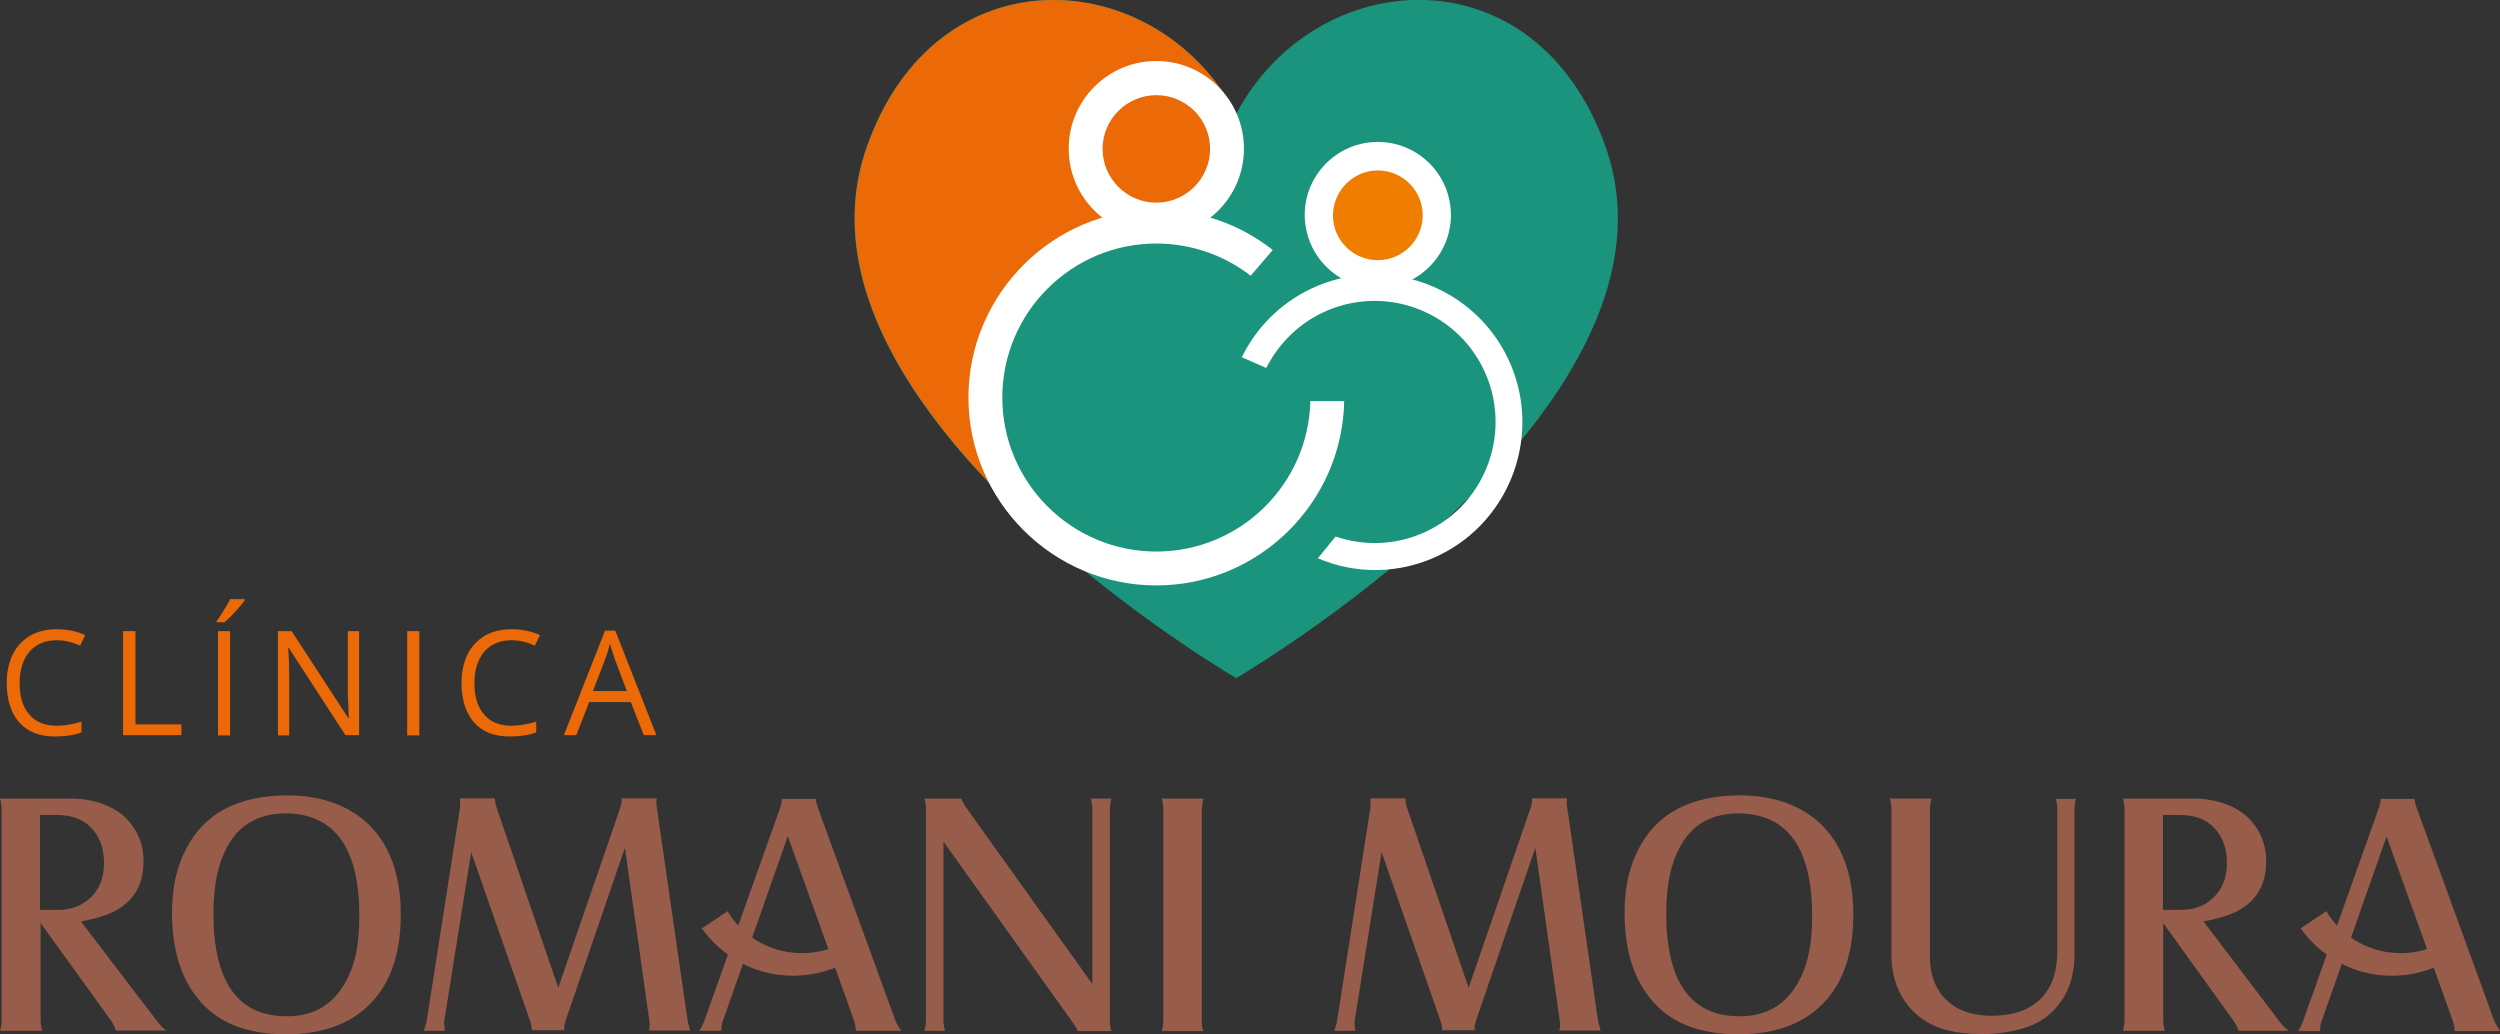
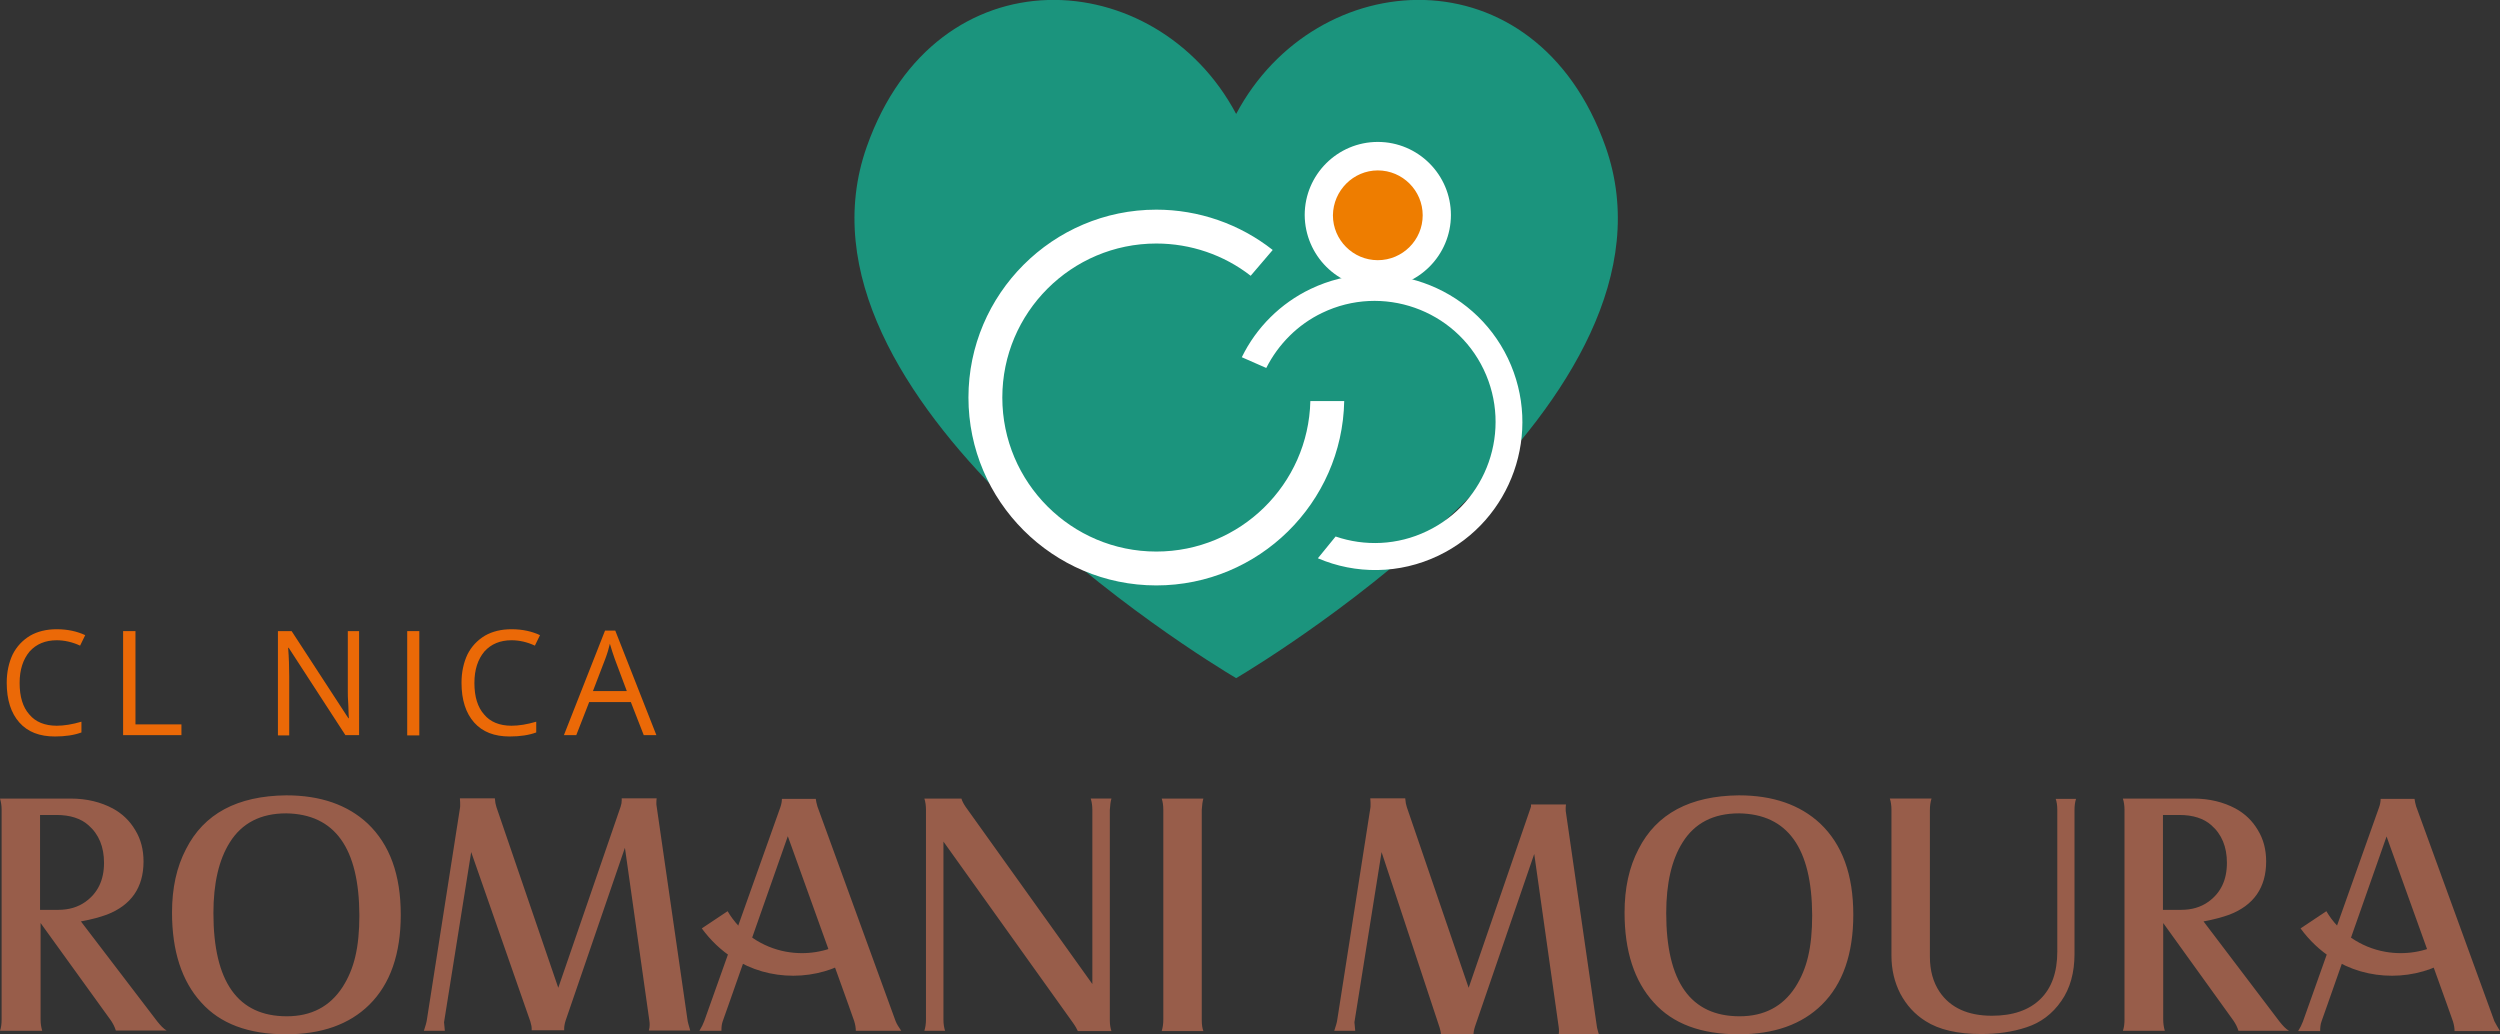
<svg xmlns="http://www.w3.org/2000/svg" version="1.1" id="Camada_1" x="0px" y="0px" viewBox="0 0 930.1 384.8" style="enable-background:new 0 0 930.1 384.8;" xml:space="preserve" width="930.1" height="384.8">
  <rect x="0" y="0" width="930.1" height="384.8" fill="#333333" stroke="none" />
  <style type="text/css">
	.st0{fill:#1B947D;}
	.st1{fill:#EB6907;}
	.st2{fill-rule:evenodd;clip-rule:evenodd;fill:#1B947D;}
	.st3{fill:#FFFFFF;}
	.st4{fill-rule:evenodd;clip-rule:evenodd;fill:#EE7D00;}
	.st5{fill:#985D4A;}
</style>
  <g>
    <path class="st0" d="M597.3,54.5c-26-73.4-107.8-67.9-137.4-12.1c-29.6-55.8-111.4-61.3-137.4,12.1   c-33.3,93.9,124.6,190.2,137.4,197.8C472.7,244.7,630.6,148.4,597.3,54.5" />
-     <path class="st1" d="M459,40.7c-30.4-54.1-110.7-58.8-136.4,13.8c-19.9,56.3,28.8,113.4,73.8,151.8c11.4,1.5,17.7,17.7,60.3,1.5   c12.1-4.6,30.2-27.3,32.7-40.4c5.9-30.7-10.1-75.6-46.3-84C441.3,78.8,454.3,62.6,459,40.7" />
    <path class="st2" d="M431.8,77.6c37.9,0,68.6,30.7,68.6,68.6c0,37.9-30.7,68.6-68.6,68.6c-37.9,0-68.6-30.7-68.6-68.6   C363.2,108.3,393.9,77.6,431.8,77.6" />
    <path class="st3" d="M430.2,217.8c-38.5,0-69.9-31.4-69.9-69.9S391.7,78,430.2,78c15.7,0,31,5.3,43.3,15l-8.2,9.6   c-10-7.8-22.4-12-35.1-12c-31.6,0-57.3,25.7-57.3,57.3c0,31.6,25.7,57.3,57.3,57.3c31.2,0,56.6-25,57.3-56h12.6   C499.4,187.1,468.3,217.8,430.2,217.8" />
    <path class="st3" d="M535.2,206.7c27.3-13.1,38.9-46,25.8-73.4c-13.1-27.3-46-38.9-73.4-25.8c-11.1,5.3-20.2,14.3-25.6,25.4l9.1,4   c4.5-8.9,11.8-16.2,20.8-20.5c22.4-10.8,49.4-1.3,60.1,21.1c10.7,22.4,1.3,49.4-21.1,60.1c-11,5.3-23.2,5.7-34,2l-6.6,8.1   C504.3,213.7,520.6,213.7,535.2,206.7" />
-     <path class="st3" d="M430.2,35.4L430.2,35.4c-11,0-20,9-20,20c0,11,9,20,20,20c11,0,20-9,20-20C450.2,44.3,441.2,35.4,430.2,35.4    M430.2,87.9c-18,0-32.6-14.6-32.6-32.6c0-18,14.6-32.6,32.6-32.6c18,0,32.6,14.6,32.6,32.6C462.8,73.3,448.2,87.9,430.2,87.9" />
    <path class="st4" d="M514.4,60.7c11,0,19.9,8.9,19.9,19.9c0,11-8.9,19.9-19.9,19.9c-11,0-19.9-8.9-19.9-19.9   C494.5,69.6,503.4,60.7,514.4,60.7" />
    <path class="st3" d="M512.6,63.4c9.2,0,16.7,7.5,16.7,16.7c0,9.2-7.5,16.7-16.7,16.7c-9.2,0-16.7-7.5-16.7-16.7   C496,70.9,503.5,63.4,512.6,63.4 M512.6,107.2c15,0,27.2-12.2,27.2-27.2c0-15-12.2-27.2-27.2-27.2c-15,0-27.2,12.2-27.2,27.2   C485.5,95.1,497.7,107.2,512.6,107.2" />
    <path class="st1" d="M21.1,238.2c-4.2,0-7.6,1.4-10.1,4.2c-2.4,2.9-3.7,6.7-3.7,11.7c0,5.1,1.2,9,3.6,11.7   c2.3,2.8,5.8,4.2,10.2,4.2c2.7,0,5.8-0.5,9.2-1.5v4c-2.7,1-6,1.5-9.9,1.5c-5.7,0-10.1-1.7-13.2-5.2c-3.1-3.5-4.7-8.4-4.7-14.8   c0-4,0.8-7.5,2.2-10.5c1.5-3,3.7-5.3,6.5-7c2.8-1.6,6.1-2.4,9.9-2.4c4.1,0,7.6,0.8,10.6,2.2l-1.9,3.9C27,238.9,24,238.2,21.1,238.2   " />
    <polygon class="st1" points="45.8,273.5 45.8,234.8 50.4,234.8 50.4,269.5 67.5,269.5 67.5,273.5  " />
-     <path class="st1" d="M80.6,231c0.9-1.1,1.7-2.4,2.7-4c1-1.6,1.8-2.9,2.3-4.1H91v0.5c-0.8,1.1-2,2.6-3.5,4.2c-1.5,1.7-2.9,3-4,3.9   h-2.9V231z M81.1,234.8h4.5v38.8h-4.5V234.8z" />
    <path class="st1" d="M133.7,273.5h-5.2L107.4,241h-0.2c0.3,3.8,0.4,7.3,0.4,10.5v22.1h-4.2v-38.8h5.1l21.1,32.4h0.2   c-0.1-0.5-0.1-2-0.2-4.6c-0.2-2.6-0.2-4.5-0.2-5.5v-22.3h4.2V273.5z" />
    <rect x="151.5" y="234.8" class="st1" width="4.5" height="38.8" />
    <path class="st1" d="M190.3,238.2c-4.2,0-7.6,1.4-10.1,4.2c-2.4,2.9-3.7,6.7-3.7,11.7c0,5.1,1.2,9,3.6,11.7   c2.3,2.8,5.8,4.2,10.2,4.2c2.7,0,5.8-0.5,9.2-1.5v4c-2.7,1-6,1.5-9.9,1.5c-5.7,0-10.1-1.7-13.2-5.2c-3.1-3.5-4.7-8.4-4.7-14.8   c0-4,0.8-7.5,2.2-10.5c1.5-3,3.7-5.3,6.5-7c2.8-1.6,6.1-2.4,9.9-2.4c4.1,0,7.6,0.8,10.6,2.2l-1.9,3.9   C196.2,238.9,193.3,238.2,190.3,238.2" />
    <path class="st1" d="M233.2,257.1l-4.5-12c-0.5-1.5-1.2-3.4-1.8-5.6c-0.4,1.7-0.9,3.5-1.7,5.6l-4.6,12H233.2z M239.5,273.5   l-4.8-12.3h-15.5l-4.8,12.3h-4.6l15.3-38.9h3.8l15.3,38.9H239.5z" />
-     <path class="st5" d="M804.7,338.5h6.8c3.9,0,7.3-1,10.1-3c4.6-3.3,6.9-8.1,6.9-14.5c0-5.9-1.9-10.6-5.8-14   c-2.8-2.5-6.8-3.8-11.9-3.8h-6.1V338.5z M804.8,343.4v35.9c0,1.5,0.2,2.8,0.6,4.2h-15.6c0.4-1.1,0.6-2.5,0.6-4.2v-78.1   c0-1.4-0.2-2.8-0.6-4.1H816c6,0,11.2,1.3,15.7,3.7c3.5,1.9,6.3,4.6,8.3,8c2.1,3.4,3.1,7.3,3.1,11.7c0,9.7-4.6,16.3-13.7,19.8   c-2.5,0.9-5.7,1.8-9.6,2.5l28.3,37.3c1.2,1.5,2.3,2.7,3.5,3.4h-18.8c-0.4-1.3-1-2.5-1.8-3.7L804.8,343.4z M772.4,297.1   c-0.4,1.2-0.6,2.6-0.6,4.2v53.6c0,6.9-1.6,12.8-4.9,17.5c-3.3,4.8-7.7,8.1-13,9.8c-5.1,1.7-10.7,2.5-16.8,2.5   c-8.8,0-15.7-1.6-20.7-4.8c-4-2.5-7.1-5.9-9.4-10.2c-2.2-4.3-3.3-9-3.3-14.1v-54.3c0-1.5-0.2-3-0.6-4.2h15.5   c-0.4,1.3-0.6,2.7-0.6,4.2v54.6c0,5.2,1.2,9.5,3.6,13.1c4,5.9,10.5,8.9,19.5,8.9c7.8,0,13.8-2.1,18-6.2c4.2-4.1,6.3-10,6.3-17.7   v-52.6c0-1.7-0.2-3.1-0.6-4.2H772.4z M647,302.6c-9.5,0-16.5,3.6-21,10.8c-4.1,6.5-6.1,15.3-6.1,26.3c0,25.6,9.1,38.4,27.3,38.4   c9.1,0,16-3.6,20.7-10.8c2.2-3.4,3.8-7.2,4.8-11.5c1-4.2,1.5-9.3,1.5-15.3C674.1,315.5,665.1,302.9,647,302.6 M646.9,295.9   c12.7,0,22.8,3.5,30.3,10.5c8.2,7.8,12.3,19,12.3,33.9c0,14.6-3.9,25.8-11.7,33.5c-7.4,7.3-17.7,11-31,11   c-13.9,0-24.4-3.9-31.5-11.8c-7.3-8-10.9-19.2-10.9-33.5c0-9.1,1.7-16.9,5.2-23.6C616.3,302.7,628.8,296.1,646.9,295.9 M514,317   l-10,62.7c0,0.2-0.1,0.4-0.1,0.6c0,0.3,0.1,1.4,0.3,3.2h-7.8c0.6-1.8,1-3.2,1.1-4l12.3-78.7c0.1-0.4,0.1-0.8,0.1-1.3   c0-0.6,0-1.4-0.1-2.5h13c0.1,1.4,0.3,2.4,0.6,3.3l23,67.2l23.2-67.4c0.3-0.9,0.4-1.6,0.4-2.3c0-0.3,0-0.6,0-0.8h13   c-0.1,0.7-0.1,1.3-0.1,1.8c0,0.4,0,0.8,0.1,1.2l11.5,79.6c0.1,0.8,0.5,2,1,3.8h-15.4c0.2-0.8,0.3-1.4,0.3-2c0-0.5,0-1-0.1-1.6   l-9.1-64.4l-22,64.1c-0.4,1.2-0.6,2.3-0.6,3.1c0,0.2,0,0.4,0,0.7h-12.1v-0.8c0-0.6-0.2-1.4-0.5-2.5L514,317z M432.2,297.1h15.5   c-0.3,1-0.5,2.4-0.6,4.2v78.1c0,1.8,0.2,3.2,0.6,4.2h-15.5c0.4-1.3,0.6-2.7,0.6-4.2v-78.1C432.8,299.7,432.6,298.3,432.2,297.1    M351,313.1v66.2c0,1.6,0.2,2.9,0.6,4.2h-7.7c0.4-1.3,0.6-2.7,0.6-4.2v-78c0-1.6-0.2-3-0.6-4.2h13.8c0.2,0.8,0.7,1.8,1.5,3l47.2,66   v-64.8c0-1.5-0.2-2.9-0.6-4.2h7.7c-0.3,1-0.5,2.4-0.6,4.2v78.4c0,1.7,0.3,3,0.6,3.9H401c-0.3-0.7-0.9-1.8-1.9-3.2L351,313.1z    M175.3,317l-10,62.7c0,0.2-0.1,0.4-0.1,0.6c0,0.3,0.1,1.4,0.3,3.2h-7.8c0.6-1.8,1-3.2,1.1-4l12.3-78.7c0.1-0.4,0.1-0.8,0.1-1.3   c0-0.6,0-1.4-0.1-2.5h13c0.1,1.4,0.3,2.4,0.6,3.3l23,67.2l23.2-67.4c0.3-0.9,0.4-1.6,0.4-2.3c0-0.3,0-0.6,0-0.8h13   c-0.1,0.7-0.1,1.3-0.1,1.8c0,0.4,0,0.8,0.1,1.2l11.5,79.6c0.1,0.8,0.5,2,1,3.8h-15.4c0.2-0.8,0.3-1.4,0.3-2c0-0.5,0-1-0.1-1.6   l-9.1-64.4l-22,64.1c-0.4,1.2-0.6,2.3-0.6,3.1c0,0.2,0,0.4,0,0.7h-12.1v-0.8c0-0.6-0.2-1.4-0.5-2.5L175.3,317z M106.5,302.6   c-9.5,0-16.5,3.6-21,10.8c-4.1,6.5-6.1,15.3-6.1,26.3c0,25.6,9.1,38.4,27.3,38.4c9.1,0,16-3.6,20.7-10.8c2.2-3.4,3.8-7.2,4.8-11.5   c1-4.2,1.5-9.3,1.5-15.3C133.6,315.5,124.6,302.9,106.5,302.6 M106.5,295.9c12.7,0,22.8,3.5,30.3,10.5c8.2,7.8,12.3,19,12.3,33.9   c0,14.6-3.9,25.8-11.7,33.5c-7.4,7.3-17.7,11-31,11c-13.9,0-24.4-3.9-31.5-11.8c-7.3-8-10.9-19.2-10.9-33.5   c0-9.1,1.7-16.9,5.2-23.6C75.9,302.7,88.3,296.1,106.5,295.9 M14.9,338.5h6.8c3.9,0,7.3-1,10.1-3c4.6-3.3,6.9-8.1,6.9-14.5   c0-5.9-1.9-10.6-5.8-14c-2.8-2.5-6.8-3.8-11.9-3.8h-6.1V338.5z M15.1,343.4v35.9c0,1.5,0.2,2.8,0.6,4.2H0c0.4-1.1,0.6-2.5,0.6-4.2   v-78.1c0-1.4-0.2-2.8-0.6-4.1h26.3c6,0,11.2,1.3,15.7,3.7c3.5,1.9,6.3,4.6,8.3,8c2.1,3.4,3.1,7.3,3.1,11.7   c0,9.7-4.6,16.3-13.7,19.8c-2.5,0.9-5.7,1.8-9.6,2.5L58.5,380c1.2,1.5,2.3,2.7,3.5,3.4H43.1c-0.4-1.3-1-2.5-1.8-3.7L15.1,343.4z" />
+     <path class="st5" d="M804.7,338.5h6.8c3.9,0,7.3-1,10.1-3c4.6-3.3,6.9-8.1,6.9-14.5c0-5.9-1.9-10.6-5.8-14   c-2.8-2.5-6.8-3.8-11.9-3.8h-6.1V338.5z M804.8,343.4v35.9c0,1.5,0.2,2.8,0.6,4.2h-15.6c0.4-1.1,0.6-2.5,0.6-4.2v-78.1   c0-1.4-0.2-2.8-0.6-4.1H816c6,0,11.2,1.3,15.7,3.7c3.5,1.9,6.3,4.6,8.3,8c2.1,3.4,3.1,7.3,3.1,11.7c0,9.7-4.6,16.3-13.7,19.8   c-2.5,0.9-5.7,1.8-9.6,2.5l28.3,37.3c1.2,1.5,2.3,2.7,3.5,3.4h-18.8c-0.4-1.3-1-2.5-1.8-3.7L804.8,343.4z M772.4,297.1   c-0.4,1.2-0.6,2.6-0.6,4.2v53.6c0,6.9-1.6,12.8-4.9,17.5c-3.3,4.8-7.7,8.1-13,9.8c-5.1,1.7-10.7,2.5-16.8,2.5   c-8.8,0-15.7-1.6-20.7-4.8c-4-2.5-7.1-5.9-9.4-10.2c-2.2-4.3-3.3-9-3.3-14.1v-54.3c0-1.5-0.2-3-0.6-4.2h15.5   c-0.4,1.3-0.6,2.7-0.6,4.2v54.6c0,5.2,1.2,9.5,3.6,13.1c4,5.9,10.5,8.9,19.5,8.9c7.8,0,13.8-2.1,18-6.2c4.2-4.1,6.3-10,6.3-17.7   v-52.6c0-1.7-0.2-3.1-0.6-4.2H772.4z M647,302.6c-9.5,0-16.5,3.6-21,10.8c-4.1,6.5-6.1,15.3-6.1,26.3c0,25.6,9.1,38.4,27.3,38.4   c9.1,0,16-3.6,20.7-10.8c2.2-3.4,3.8-7.2,4.8-11.5c1-4.2,1.5-9.3,1.5-15.3C674.1,315.5,665.1,302.9,647,302.6 M646.9,295.9   c12.7,0,22.8,3.5,30.3,10.5c8.2,7.8,12.3,19,12.3,33.9c0,14.6-3.9,25.8-11.7,33.5c-7.4,7.3-17.7,11-31,11   c-13.9,0-24.4-3.9-31.5-11.8c-7.3-8-10.9-19.2-10.9-33.5c0-9.1,1.7-16.9,5.2-23.6C616.3,302.7,628.8,296.1,646.9,295.9 M514,317   l-10,62.7c0,0.2-0.1,0.4-0.1,0.6c0,0.3,0.1,1.4,0.3,3.2h-7.8c0.6-1.8,1-3.2,1.1-4l12.3-78.7c0.1-0.4,0.1-0.8,0.1-1.3   c0-0.6,0-1.4-0.1-2.5h13c0.1,1.4,0.3,2.4,0.6,3.3l23,67.2l23.2-67.4c0-0.3,0-0.6,0-0.8h13   c-0.1,0.7-0.1,1.3-0.1,1.8c0,0.4,0,0.8,0.1,1.2l11.5,79.6c0.1,0.8,0.5,2,1,3.8h-15.4c0.2-0.8,0.3-1.4,0.3-2c0-0.5,0-1-0.1-1.6   l-9.1-64.4l-22,64.1c-0.4,1.2-0.6,2.3-0.6,3.1c0,0.2,0,0.4,0,0.7h-12.1v-0.8c0-0.6-0.2-1.4-0.5-2.5L514,317z M432.2,297.1h15.5   c-0.3,1-0.5,2.4-0.6,4.2v78.1c0,1.8,0.2,3.2,0.6,4.2h-15.5c0.4-1.3,0.6-2.7,0.6-4.2v-78.1C432.8,299.7,432.6,298.3,432.2,297.1    M351,313.1v66.2c0,1.6,0.2,2.9,0.6,4.2h-7.7c0.4-1.3,0.6-2.7,0.6-4.2v-78c0-1.6-0.2-3-0.6-4.2h13.8c0.2,0.8,0.7,1.8,1.5,3l47.2,66   v-64.8c0-1.5-0.2-2.9-0.6-4.2h7.7c-0.3,1-0.5,2.4-0.6,4.2v78.4c0,1.7,0.3,3,0.6,3.9H401c-0.3-0.7-0.9-1.8-1.9-3.2L351,313.1z    M175.3,317l-10,62.7c0,0.2-0.1,0.4-0.1,0.6c0,0.3,0.1,1.4,0.3,3.2h-7.8c0.6-1.8,1-3.2,1.1-4l12.3-78.7c0.1-0.4,0.1-0.8,0.1-1.3   c0-0.6,0-1.4-0.1-2.5h13c0.1,1.4,0.3,2.4,0.6,3.3l23,67.2l23.2-67.4c0.3-0.9,0.4-1.6,0.4-2.3c0-0.3,0-0.6,0-0.8h13   c-0.1,0.7-0.1,1.3-0.1,1.8c0,0.4,0,0.8,0.1,1.2l11.5,79.6c0.1,0.8,0.5,2,1,3.8h-15.4c0.2-0.8,0.3-1.4,0.3-2c0-0.5,0-1-0.1-1.6   l-9.1-64.4l-22,64.1c-0.4,1.2-0.6,2.3-0.6,3.1c0,0.2,0,0.4,0,0.7h-12.1v-0.8c0-0.6-0.2-1.4-0.5-2.5L175.3,317z M106.5,302.6   c-9.5,0-16.5,3.6-21,10.8c-4.1,6.5-6.1,15.3-6.1,26.3c0,25.6,9.1,38.4,27.3,38.4c9.1,0,16-3.6,20.7-10.8c2.2-3.4,3.8-7.2,4.8-11.5   c1-4.2,1.5-9.3,1.5-15.3C133.6,315.5,124.6,302.9,106.5,302.6 M106.5,295.9c12.7,0,22.8,3.5,30.3,10.5c8.2,7.8,12.3,19,12.3,33.9   c0,14.6-3.9,25.8-11.7,33.5c-7.4,7.3-17.7,11-31,11c-13.9,0-24.4-3.9-31.5-11.8c-7.3-8-10.9-19.2-10.9-33.5   c0-9.1,1.7-16.9,5.2-23.6C75.9,302.7,88.3,296.1,106.5,295.9 M14.9,338.5h6.8c3.9,0,7.3-1,10.1-3c4.6-3.3,6.9-8.1,6.9-14.5   c0-5.9-1.9-10.6-5.8-14c-2.8-2.5-6.8-3.8-11.9-3.8h-6.1V338.5z M15.1,343.4v35.9c0,1.5,0.2,2.8,0.6,4.2H0c0.4-1.1,0.6-2.5,0.6-4.2   v-78.1c0-1.4-0.2-2.8-0.6-4.1h26.3c6,0,11.2,1.3,15.7,3.7c3.5,1.9,6.3,4.6,8.3,8c2.1,3.4,3.1,7.3,3.1,11.7   c0,9.7-4.6,16.3-13.7,19.8c-2.5,0.9-5.7,1.8-9.6,2.5L58.5,380c1.2,1.5,2.3,2.7,3.5,3.4H43.1c-0.4-1.3-1-2.5-1.8-3.7L15.1,343.4z" />
    <path class="st5" d="M333.2,379.9l-29.1-79.9c-0.3-1-0.5-2-0.6-2.8h-12.6c0,1-0.2,2.1-0.6,3.2L262,379.9c-0.4,1.1-1,2.3-1.8,3.6   h8.2c0-1.4,0.1-2.5,0.5-3.6l2.3-6.5l21.9-62.3l22.4,62.3v0l2.3,6.5c0.4,1.3,0.6,2.5,0.6,3.6h16.9   C334.3,382.1,333.6,380.9,333.2,379.9" />
    <path class="st5" d="M317.5,356.4c-13.2,8.8-31.5,8.8-44.7,0.1c-4.5-2.9-8.5-6.7-11.7-11.1l9.6-6.4c4.6,7.9,12.8,13.5,21.9,15.1   c7.3,1.3,14.9,0.1,21.4-3.5L317.5,356.4z" />
    <path class="st5" d="M928,379.9l-29.1-79.9c-0.3-1-0.5-2-0.6-2.8h-12.6c0,1-0.2,2.1-0.6,3.2l-28.3,79.6c-0.4,1.1-1,2.3-1.8,3.6h8.2   c0-1.4,0.1-2.5,0.5-3.6l2.3-6.5l21.9-62.3l22.4,62.3v0l2.3,6.5c0.4,1.3,0.6,2.5,0.6,3.6h16.9C929.2,382.1,928.5,380.9,928,379.9" />
    <path class="st5" d="M912.3,356.4c-13.2,8.8-31.5,8.8-44.7,0.1c-4.5-2.9-8.5-6.7-11.7-11.1l9.6-6.4c4.6,7.9,12.8,13.5,21.9,15.1   c7.3,1.3,14.9,0.1,21.4-3.5L912.3,356.4z" />
  </g>
</svg>